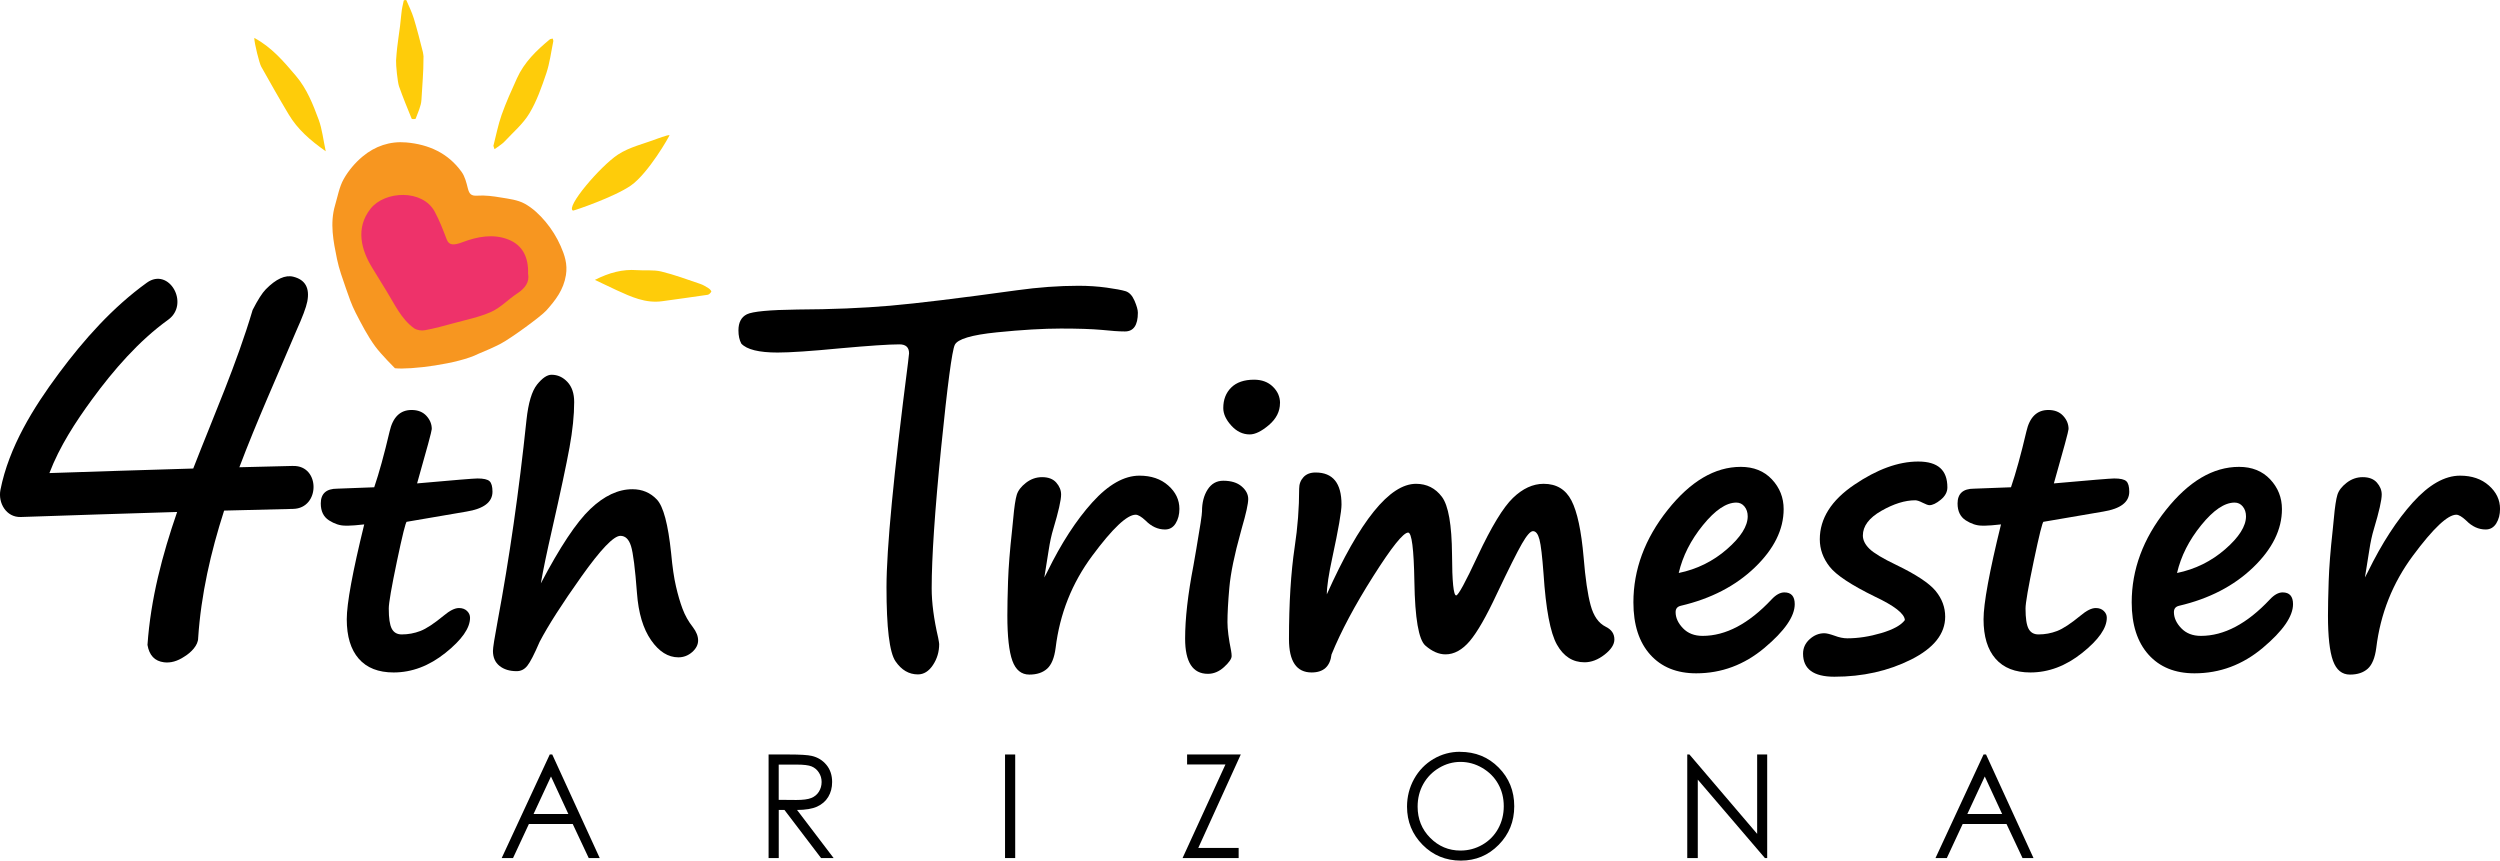
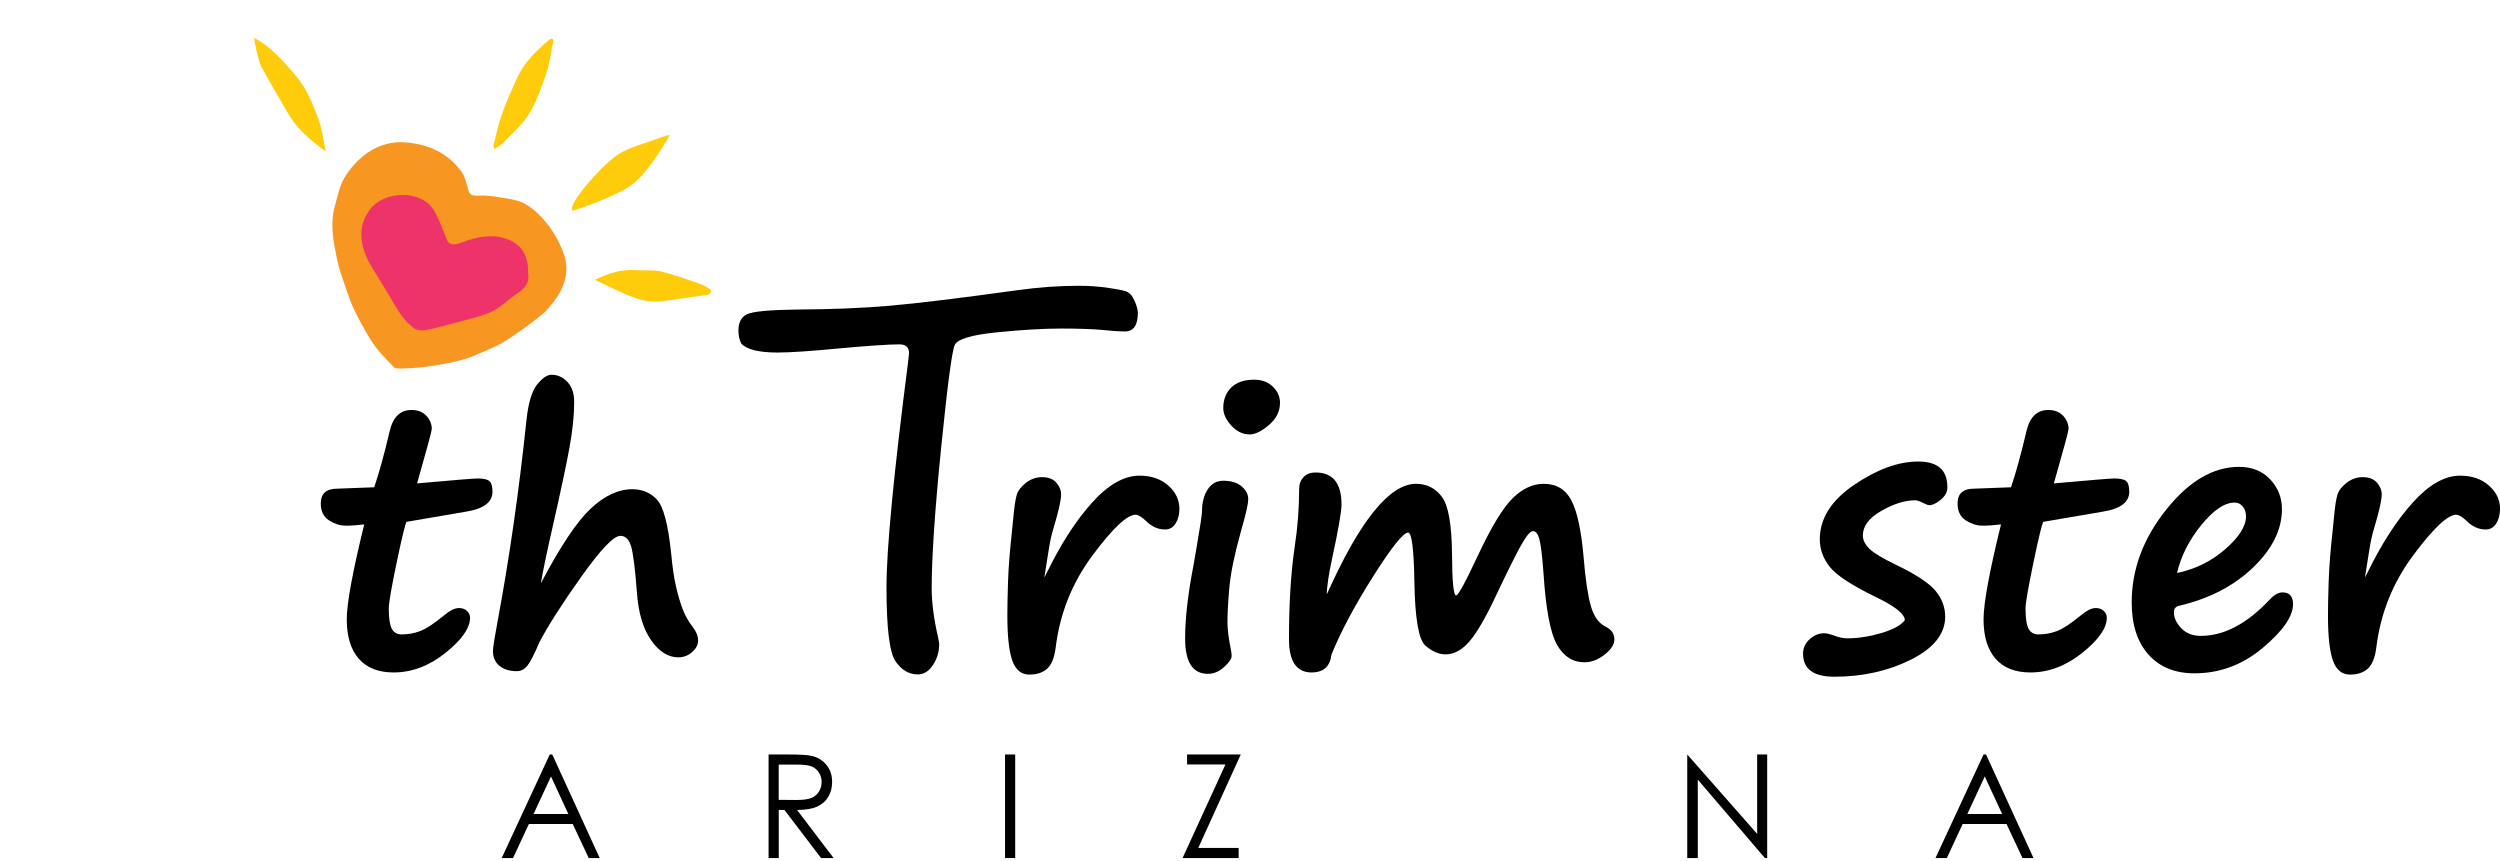
<svg xmlns="http://www.w3.org/2000/svg" width="122" height="42" viewBox="0 0 122 42" fill="none">
  <g clip-path="url(#clip0_2371_5544)">
    <path d="M26.95 36.819L29.266 41.873H28.73L27.949 40.211H25.81L25.036 41.873H24.483L26.828 36.819H26.949H26.95ZM26.888 37.892L26.038 39.722H27.735L26.888 37.892Z" fill="black" />
    <path d="M37.505 36.819H38.493C39.044 36.819 39.418 36.842 39.613 36.888C39.909 36.956 40.147 37.104 40.332 37.329C40.517 37.554 40.608 37.834 40.608 38.163C40.608 38.437 40.544 38.68 40.418 38.89C40.291 39.099 40.109 39.255 39.874 39.363C39.639 39.47 39.311 39.525 38.896 39.526L40.681 41.873H40.068L38.282 39.526H38.003V41.873H37.507V36.819H37.505ZM38.001 37.313V39.032L38.856 39.039C39.188 39.039 39.433 39.007 39.591 38.942C39.75 38.879 39.874 38.775 39.962 38.635C40.05 38.494 40.095 38.335 40.095 38.161C40.095 37.987 40.05 37.837 39.96 37.699C39.87 37.559 39.751 37.461 39.606 37.401C39.459 37.341 39.216 37.312 38.875 37.312H37.999L38.001 37.313Z" fill="black" />
    <path d="M49.046 36.819H49.542V41.873H49.046V36.819Z" fill="black" />
    <path d="M57.93 37.306V36.819H60.55L58.476 41.379H60.446V41.873H57.709L59.802 37.306H57.932H57.93Z" fill="black" />
-     <path d="M71.248 36.69C72 36.69 72.629 36.945 73.135 37.457C73.641 37.969 73.895 38.597 73.895 39.343C73.895 40.089 73.643 40.71 73.137 41.226C72.63 41.741 72.015 41.998 71.288 41.998C70.56 41.998 69.93 41.741 69.423 41.227C68.917 40.714 68.663 40.093 68.663 39.364C68.663 38.879 68.779 38.428 69.008 38.013C69.24 37.598 69.555 37.274 69.952 37.039C70.351 36.805 70.781 36.687 71.246 36.687L71.248 36.69ZM71.27 37.181C70.902 37.181 70.555 37.278 70.227 37.473C69.898 37.669 69.641 37.931 69.456 38.261C69.271 38.592 69.18 38.96 69.18 39.364C69.18 39.964 69.383 40.473 69.793 40.886C70.203 41.3 70.695 41.507 71.272 41.507C71.657 41.507 72.013 41.412 72.342 41.222C72.67 41.032 72.926 40.772 73.109 40.441C73.292 40.11 73.384 39.744 73.384 39.342C73.384 38.939 73.292 38.578 73.109 38.253C72.926 37.927 72.667 37.669 72.333 37.473C72 37.278 71.645 37.181 71.272 37.181H71.27Z" fill="black" />
-     <path d="M82.338 41.873V36.819H82.445L85.749 40.693V36.819H86.239V41.873H86.128L82.852 38.045V41.873H82.338Z" fill="black" />
+     <path d="M82.338 41.873V36.819L85.749 40.693V36.819H86.239V41.873H86.128L82.852 38.045V41.873H82.338Z" fill="black" />
    <path d="M96.919 36.819L99.235 41.873H98.699L97.918 40.211H95.779L95.005 41.873H94.452L96.797 36.819H96.918H96.919ZM96.857 37.892L96.007 39.722H97.704L96.857 37.892Z" fill="black" />
    <path d="M36.176 16.768C36.083 16.596 36.036 16.381 36.036 16.124C36.036 15.737 36.173 15.475 36.447 15.338C36.722 15.2 37.543 15.123 38.91 15.105C40.59 15.097 42.096 15.035 43.434 14.919C44.771 14.803 46.833 14.551 49.617 14.166C50.671 14.02 51.675 13.946 52.629 13.946C53.109 13.946 53.567 13.976 54.002 14.036C54.436 14.096 54.745 14.154 54.927 14.21C55.108 14.266 55.254 14.421 55.364 14.674C55.473 14.928 55.528 15.123 55.528 15.26C55.528 15.871 55.317 16.175 54.896 16.175C54.617 16.175 54.237 16.149 53.757 16.098C53.268 16.055 52.604 16.033 51.77 16.033C50.935 16.033 49.865 16.094 48.637 16.219C47.41 16.344 46.727 16.548 46.593 16.831C46.458 17.115 46.237 18.789 45.927 21.856C45.62 24.922 45.466 27.208 45.466 28.71C45.466 29.407 45.571 30.209 45.782 31.12C45.815 31.293 45.832 31.395 45.832 31.43C45.832 31.808 45.73 32.15 45.528 32.454C45.326 32.758 45.081 32.911 44.794 32.911C44.355 32.911 43.99 32.697 43.698 32.267C43.406 31.838 43.261 30.635 43.261 28.659C43.261 26.787 43.612 23.131 44.312 17.693C44.344 17.401 44.362 17.252 44.362 17.243C44.362 16.951 44.206 16.805 43.893 16.805C43.387 16.805 42.421 16.87 40.996 16.998C39.57 17.136 38.552 17.204 37.946 17.204C37.035 17.204 36.444 17.058 36.174 16.766L36.176 16.768Z" fill="black" />
    <path d="M50.965 28.177L51.108 27.903C51.789 26.511 52.521 25.382 53.306 24.514C54.09 23.647 54.858 23.212 55.606 23.212C56.18 23.212 56.648 23.372 57.011 23.693C57.374 24.013 57.555 24.395 57.555 24.834C57.555 25.109 57.493 25.346 57.37 25.544C57.246 25.741 57.075 25.839 56.855 25.839C56.506 25.839 56.188 25.693 55.901 25.401C55.699 25.213 55.538 25.118 55.421 25.118C54.999 25.118 54.293 25.785 53.303 27.12C52.312 28.453 51.716 29.954 51.514 31.622C51.452 32.102 51.313 32.44 51.101 32.632C50.887 32.824 50.598 32.92 50.232 32.92C49.843 32.92 49.568 32.695 49.404 32.246C49.242 31.798 49.159 31.062 49.159 30.044C49.159 29.625 49.169 29.062 49.193 28.351C49.216 27.681 49.28 26.863 49.387 25.895C49.414 25.644 49.435 25.447 49.446 25.302C49.496 24.741 49.554 24.356 49.618 24.147C49.682 23.937 49.834 23.742 50.069 23.559C50.306 23.376 50.567 23.285 50.854 23.285C51.158 23.285 51.388 23.372 51.545 23.55C51.702 23.728 51.782 23.923 51.782 24.134C51.782 24.404 51.656 24.961 51.402 25.809C51.312 26.101 51.236 26.451 51.174 26.858L50.963 28.181L50.965 28.177Z" fill="black" />
    <path d="M58.388 26.733V26.741C58.568 25.7 58.658 25.104 58.658 24.954C58.658 24.53 58.749 24.175 58.932 23.89C59.116 23.603 59.37 23.46 59.696 23.46C60.078 23.46 60.377 23.552 60.591 23.735C60.806 23.918 60.913 24.124 60.913 24.354C60.913 24.585 60.809 25.056 60.6 25.772L60.55 25.96C60.241 27.065 60.056 27.968 59.993 28.666C59.931 29.365 59.9 29.929 59.9 30.359C59.9 30.709 59.959 31.175 60.078 31.759C60.096 31.863 60.104 31.947 60.104 32.016C60.104 32.148 59.981 32.326 59.738 32.549C59.494 32.772 59.23 32.883 58.948 32.883C58.205 32.883 57.834 32.312 57.834 31.164C57.834 30.192 57.968 29.006 58.238 27.609C58.295 27.299 58.345 27.007 58.39 26.733H58.388ZM62.463 19.671C62.463 20.077 62.283 20.434 61.924 20.741C61.564 21.047 61.252 21.2 60.987 21.2C60.65 21.2 60.349 21.057 60.089 20.77C59.828 20.484 59.696 20.199 59.696 19.912C59.696 19.5 59.826 19.166 60.085 18.911C60.344 18.656 60.716 18.529 61.2 18.529C61.576 18.529 61.882 18.642 62.115 18.869C62.349 19.096 62.466 19.363 62.466 19.673L62.463 19.671Z" fill="black" />
    <path d="M64.979 31.932C64.911 32.521 64.588 32.816 64.007 32.816C63.271 32.816 62.902 32.275 62.902 31.193C62.902 29.44 62.995 27.943 63.18 26.699C63.327 25.732 63.399 24.782 63.399 23.848C63.399 23.624 63.47 23.438 63.61 23.285C63.75 23.133 63.947 23.058 64.201 23.058C65.044 23.058 65.466 23.578 65.466 24.622C65.466 24.959 65.317 25.822 65.018 27.208C64.839 28.033 64.749 28.631 64.749 29.004C66.358 25.408 67.809 23.61 69.103 23.61C69.627 23.61 70.047 23.823 70.365 24.245C70.683 24.669 70.847 25.609 70.859 27.064C70.864 28.392 70.932 29.057 71.061 29.057C71.163 29.057 71.514 28.413 72.115 27.123C72.784 25.697 73.358 24.755 73.833 24.298C74.308 23.84 74.808 23.61 75.331 23.61C75.955 23.61 76.408 23.883 76.689 24.43C76.971 24.977 77.168 25.901 77.281 27.201C77.365 28.232 77.479 29.011 77.623 29.537C77.766 30.065 78.011 30.413 78.361 30.586C78.642 30.723 78.782 30.929 78.782 31.205C78.782 31.451 78.621 31.699 78.302 31.947C77.982 32.196 77.656 32.32 77.324 32.32C76.75 32.32 76.301 32.032 75.978 31.457C75.654 30.881 75.437 29.725 75.324 27.991C75.262 27.155 75.197 26.601 75.126 26.328C75.055 26.055 74.949 25.92 74.809 25.92C74.685 25.92 74.505 26.124 74.27 26.534C74.034 26.944 73.626 27.759 73.047 28.978C72.535 30.077 72.095 30.844 71.727 31.281C71.359 31.715 70.963 31.933 70.541 31.933C70.215 31.933 69.888 31.791 69.558 31.504C69.23 31.217 69.05 30.177 69.022 28.387C68.995 26.789 68.893 25.99 68.718 25.99C68.481 25.99 67.913 26.701 67.014 28.121C66.114 29.541 65.437 30.813 64.98 31.935L64.979 31.932Z" fill="black" />
-     <path d="M87.583 29.482C87.583 30.079 87.091 30.79 86.107 31.616C85.122 32.443 84.011 32.858 82.774 32.858C81.824 32.858 81.075 32.554 80.529 31.944C79.983 31.333 79.71 30.485 79.71 29.396C79.71 27.794 80.267 26.289 81.381 24.887C82.496 23.485 83.685 22.783 84.95 22.783C85.58 22.783 86.087 22.987 86.469 23.393C86.85 23.8 87.042 24.284 87.042 24.845C87.042 25.841 86.572 26.791 85.634 27.693C84.694 28.596 83.491 29.218 82.022 29.562C81.853 29.602 81.77 29.704 81.77 29.871C81.77 30.146 81.889 30.408 82.129 30.658C82.368 30.907 82.688 31.031 83.087 31.031C84.217 31.031 85.34 30.438 86.453 29.252C86.667 29.023 86.875 28.909 87.077 28.909C87.414 28.909 87.583 29.101 87.583 29.484V29.482ZM81.922 27.962C82.81 27.779 83.595 27.392 84.272 26.803C84.95 26.214 85.288 25.677 85.288 25.197C85.288 25.009 85.236 24.848 85.133 24.72C85.029 24.591 84.894 24.526 84.732 24.526C84.243 24.526 83.7 24.892 83.104 25.626C82.508 26.36 82.114 27.137 81.922 27.962Z" fill="black" />
    <path d="M92.957 30.255C92.935 29.945 92.451 29.567 91.505 29.12C90.346 28.554 89.606 28.064 89.287 27.655C88.965 27.245 88.806 26.8 88.806 26.319C88.806 25.306 89.365 24.419 90.481 23.661C91.597 22.903 92.639 22.523 93.607 22.523C94.575 22.523 95.032 22.943 95.032 23.786C95.032 24.009 94.924 24.21 94.708 24.388C94.492 24.565 94.307 24.653 94.155 24.653C94.092 24.653 93.984 24.613 93.826 24.534C93.669 24.453 93.548 24.414 93.463 24.414C92.962 24.414 92.411 24.586 91.81 24.929C91.208 25.273 90.908 25.674 90.908 26.133C90.908 26.356 91.015 26.573 91.229 26.782C91.443 26.991 91.879 27.253 92.537 27.568C93.51 28.038 94.151 28.462 94.46 28.84C94.77 29.219 94.925 29.637 94.925 30.095C94.925 30.93 94.371 31.629 93.26 32.187C92.148 32.744 90.901 33.024 89.517 33.024C88.499 33.024 87.989 32.649 87.989 31.898C87.989 31.624 88.096 31.388 88.31 31.194C88.525 30.999 88.763 30.902 89.028 30.902C89.135 30.902 89.301 30.943 89.525 31.022C89.75 31.108 89.959 31.15 90.149 31.15C90.678 31.15 91.233 31.064 91.811 30.893C92.39 30.721 92.774 30.51 92.959 30.258L92.957 30.255Z" fill="black" />
    <path d="M99.724 25.462C99.674 25.462 99.515 26.101 99.247 27.378C98.979 28.656 98.846 29.428 98.846 29.697C98.846 30.167 98.895 30.494 98.993 30.681C99.092 30.867 99.252 30.96 99.479 30.96C99.793 30.96 100.096 30.904 100.386 30.793C100.676 30.682 101.056 30.431 101.53 30.042C101.822 29.796 102.069 29.672 102.273 29.672C102.435 29.672 102.567 29.72 102.665 29.815C102.764 29.91 102.812 30.019 102.812 30.146C102.812 30.651 102.413 31.221 101.615 31.859C100.816 32.498 99.971 32.816 99.083 32.816C98.34 32.816 97.773 32.593 97.383 32.146C96.992 31.699 96.797 31.059 96.797 30.221C96.797 29.449 97.08 27.904 97.649 25.591C97.289 25.631 97.039 25.651 96.897 25.651H96.719C96.46 25.651 96.197 25.564 95.93 25.394C95.662 25.221 95.529 24.947 95.529 24.569C95.529 24.088 95.796 23.847 96.33 23.847L98.136 23.779C98.373 23.086 98.624 22.178 98.888 21.055C99.045 20.357 99.403 20.007 99.959 20.007C100.269 20.007 100.51 20.104 100.685 20.295C100.86 20.487 100.946 20.7 100.946 20.936C100.946 21.027 100.707 21.912 100.229 23.59C102.017 23.43 102.999 23.349 103.173 23.349C103.471 23.349 103.668 23.393 103.764 23.483C103.859 23.571 103.908 23.742 103.908 23.995C103.908 24.505 103.483 24.829 102.634 24.966L99.722 25.464L99.724 25.462Z" fill="black" />
    <path d="M111.9 29.482C111.9 30.079 111.407 30.79 110.424 31.616C109.439 32.443 108.328 32.858 107.091 32.858C106.14 32.858 105.392 32.554 104.846 31.944C104.3 31.333 104.027 30.485 104.027 29.396C104.027 27.794 104.583 26.289 105.698 24.887C106.812 23.485 108.001 22.783 109.266 22.783C109.897 22.783 110.403 22.987 110.785 23.393C111.167 23.8 111.359 24.284 111.359 24.845C111.359 25.841 110.889 26.791 109.951 27.693C109.01 28.596 107.808 29.218 106.339 29.562C106.17 29.602 106.087 29.704 106.087 29.871C106.087 30.146 106.206 30.408 106.446 30.658C106.685 30.907 107.004 31.031 107.403 31.031C108.534 31.031 109.657 30.438 110.77 29.252C110.984 29.023 111.191 28.909 111.393 28.909C111.73 28.909 111.9 29.101 111.9 29.484V29.482ZM106.239 27.962C107.127 27.779 107.911 27.392 108.589 26.803C109.266 26.214 109.605 25.677 109.605 25.197C109.605 25.009 109.553 24.848 109.449 24.72C109.346 24.591 109.211 24.526 109.048 24.526C108.559 24.526 108.017 24.892 107.421 25.626C106.825 26.36 106.431 27.137 106.239 27.962Z" fill="black" />
    <path d="M115.411 28.177L115.554 27.903C116.235 26.511 116.968 25.382 117.752 24.514C118.537 23.647 119.304 23.212 120.052 23.212C120.626 23.212 121.094 23.372 121.457 23.693C121.82 24.013 122.002 24.395 122.002 24.834C122.002 25.109 121.939 25.346 121.817 25.544C121.692 25.741 121.521 25.839 121.302 25.839C120.953 25.839 120.635 25.693 120.348 25.401C120.146 25.213 119.985 25.118 119.868 25.118C119.446 25.118 118.739 25.785 117.749 27.12C116.759 28.453 116.163 29.954 115.961 31.622C115.898 32.102 115.76 32.44 115.548 32.632C115.333 32.824 115.045 32.92 114.678 32.92C114.29 32.92 114.015 32.695 113.851 32.246C113.688 31.798 113.605 31.062 113.605 30.044C113.605 29.625 113.616 29.062 113.64 28.351C113.662 27.681 113.726 26.863 113.833 25.895C113.861 25.644 113.882 25.447 113.892 25.302C113.942 24.741 114.001 24.356 114.065 24.147C114.129 23.937 114.281 23.742 114.516 23.559C114.753 23.376 115.014 23.285 115.3 23.285C115.605 23.285 115.834 23.372 115.992 23.55C116.149 23.728 116.228 23.923 116.228 24.134C116.228 24.404 116.102 24.961 115.848 25.809C115.758 26.101 115.682 26.451 115.62 26.858L115.409 28.181L115.411 28.177Z" fill="black" />
    <path d="M19.85 25.462C19.8 25.462 19.641 26.101 19.373 27.378C19.105 28.656 18.972 29.428 18.972 29.697C18.972 30.167 19.02 30.494 19.119 30.681C19.217 30.867 19.38 30.96 19.604 30.96C19.919 30.96 20.221 30.904 20.512 30.793C20.802 30.682 21.182 30.431 21.655 30.042C21.948 29.796 22.195 29.672 22.398 29.672C22.561 29.672 22.692 29.72 22.791 29.815C22.889 29.91 22.938 30.019 22.938 30.146C22.938 30.651 22.538 31.221 21.74 31.859C20.942 32.498 20.097 32.816 19.209 32.816C18.465 32.816 17.899 32.593 17.508 32.146C17.118 31.699 16.922 31.059 16.922 30.221C16.922 29.449 17.206 27.904 17.774 25.591C17.415 25.631 17.164 25.651 17.023 25.651H16.845C16.585 25.651 16.323 25.564 16.055 25.394C15.787 25.221 15.654 24.947 15.654 24.569C15.654 24.088 15.922 23.847 16.456 23.847L18.262 23.779C18.498 23.086 18.749 22.178 19.013 21.055C19.171 20.357 19.528 20.007 20.085 20.007C20.394 20.007 20.636 20.104 20.811 20.295C20.985 20.487 21.071 20.7 21.071 20.936C21.071 21.027 20.833 21.912 20.354 23.59C22.143 23.43 23.124 23.349 23.299 23.349C23.598 23.349 23.793 23.393 23.89 23.483C23.985 23.571 24.033 23.742 24.033 23.995C24.033 24.505 23.608 24.829 22.76 24.966L19.848 25.464L19.85 25.462Z" fill="black" />
    <path d="M26.389 28.478C27.322 26.698 28.129 25.484 28.806 24.84C29.483 24.196 30.169 23.874 30.861 23.874C31.339 23.874 31.737 24.041 32.055 24.377C32.373 24.711 32.604 25.584 32.751 26.993C32.813 27.663 32.891 28.204 32.988 28.617C33.083 29.029 33.19 29.395 33.309 29.713C33.428 30.032 33.596 30.331 33.816 30.61C33.985 30.834 34.068 31.048 34.068 31.254C34.068 31.46 33.971 31.65 33.778 31.821C33.584 31.991 33.359 32.078 33.107 32.078C32.606 32.078 32.162 31.8 31.775 31.244C31.386 30.688 31.156 29.921 31.084 28.941C30.994 27.744 30.897 26.979 30.793 26.647C30.689 26.314 30.517 26.149 30.275 26.149C29.948 26.149 29.314 26.812 28.372 28.137C27.43 29.463 26.751 30.524 26.335 31.319C26.076 31.921 25.877 32.31 25.735 32.487C25.595 32.665 25.421 32.753 25.212 32.753C24.868 32.753 24.59 32.667 24.377 32.496C24.163 32.324 24.056 32.081 24.056 31.766C24.056 31.611 24.132 31.128 24.284 30.315C24.858 27.239 25.328 23.967 25.692 20.496C25.782 19.66 25.955 19.083 26.21 18.765C26.466 18.446 26.701 18.288 26.916 18.288C27.215 18.288 27.472 18.406 27.691 18.64C27.911 18.874 28.02 19.201 28.02 19.62C28.02 20.262 27.944 21.001 27.792 21.837C27.64 22.672 27.356 24.008 26.94 25.839C26.687 26.944 26.504 27.823 26.392 28.476L26.389 28.478Z" fill="black" />
-     <path d="M14.311 22.737C13.434 22.757 12.557 22.78 11.681 22.802C12.535 20.542 13.537 18.328 14.46 16.143C14.757 15.482 14.939 15.007 14.996 14.713C15.122 14.053 14.897 13.652 14.318 13.505C13.923 13.404 13.472 13.608 12.969 14.12C12.799 14.293 12.583 14.627 12.328 15.127C11.552 17.75 10.43 20.29 9.43 22.864C7.09 22.933 4.75 23.008 2.411 23.086C2.906 21.787 3.688 20.589 4.495 19.486C5.538 18.061 6.772 16.636 8.205 15.605C9.278 14.833 8.25 13.015 7.166 13.796C5.493 15.002 4.101 16.567 2.87 18.223C1.623 19.9 0.435 21.816 0.022 23.904C-0.104 24.544 0.306 25.253 1.014 25.23C3.558 25.144 6.1 25.06 8.644 24.984C7.918 27.085 7.353 29.227 7.197 31.472C7.282 31.981 7.551 32.264 8.004 32.32C8.327 32.361 8.659 32.267 8.996 32.042C9.324 31.843 9.67 31.492 9.67 31.14C9.81 29.013 10.285 26.944 10.937 24.917C12.06 24.887 13.185 24.859 14.308 24.834C15.63 24.805 15.635 22.711 14.308 22.739L14.311 22.737Z" fill="black" />
    <path d="M12.409 1.851C13.24 2.292 13.84 2.991 14.439 3.7C14.977 4.335 15.274 5.09 15.554 5.848C15.72 6.3 15.77 6.796 15.896 7.382C15.122 6.838 14.521 6.304 14.095 5.595C13.631 4.822 13.188 4.036 12.746 3.249C12.656 3.091 12.409 2.104 12.409 1.851Z" fill="#FECC0A" />
    <path d="M19.274 17.971C19.274 17.971 18.592 17.291 18.307 16.9C17.933 16.388 17.638 15.811 17.346 15.243C17.156 14.871 17.018 14.469 16.881 14.071C16.719 13.601 16.546 13.13 16.446 12.644C16.268 11.777 16.091 10.899 16.352 10.014C16.48 9.583 16.558 9.117 16.774 8.735C17.007 8.323 17.332 7.94 17.693 7.639C18.3 7.131 19.031 6.881 19.827 6.951C20.919 7.048 21.868 7.468 22.53 8.394C22.689 8.617 22.762 8.918 22.831 9.193C22.898 9.455 22.985 9.569 23.29 9.548C23.672 9.521 24.063 9.574 24.443 9.638C24.84 9.704 25.265 9.752 25.609 9.942C25.993 10.153 26.337 10.479 26.622 10.82C26.919 11.175 27.175 11.585 27.362 12.011C27.553 12.447 27.704 12.887 27.617 13.427C27.5 14.154 27.102 14.657 26.655 15.157C26.394 15.447 24.911 16.525 24.439 16.77C24.087 16.953 23.722 17.113 23.354 17.262C22.368 17.767 19.992 18.054 19.276 17.97L19.274 17.971Z" fill="#F79620" />
    <path d="M27.963 10.278C27.583 10.116 29.288 8.119 30.151 7.547C30.721 7.171 31.433 7.016 32.083 6.765C32.233 6.707 32.39 6.663 32.544 6.613C32.585 6.601 32.63 6.596 32.675 6.589C32.677 6.641 31.635 8.464 30.785 9.055C29.976 9.616 28.049 10.269 27.965 10.278H27.963Z" fill="#FECC0A" />
    <path d="M29.031 13.658C29.734 13.304 30.382 13.13 31.084 13.183C31.478 13.213 31.887 13.158 32.266 13.249C32.914 13.406 33.543 13.642 34.177 13.856C34.324 13.906 34.459 13.992 34.592 14.076C34.647 14.111 34.726 14.212 34.712 14.233C34.675 14.298 34.602 14.375 34.535 14.386C33.797 14.497 33.057 14.594 32.318 14.699C31.505 14.813 30.799 14.485 30.09 14.161C29.762 14.009 29.435 13.851 29.031 13.659V13.658Z" fill="#FECC0A" />
    <path d="M24.078 7.118C24.208 6.615 24.305 6.1 24.477 5.611C24.693 5.002 24.959 4.412 25.226 3.825C25.58 3.038 26.181 2.46 26.826 1.925C26.862 1.895 26.924 1.897 26.974 1.883C26.983 1.928 27.009 1.978 27 2.018C26.893 2.539 26.829 3.075 26.66 3.577C26.433 4.247 26.195 4.933 25.835 5.531C25.526 6.047 25.041 6.455 24.624 6.904C24.519 7.018 24.379 7.101 24.254 7.196C24.215 7.226 24.171 7.252 24.132 7.28C24.116 7.231 24.099 7.18 24.078 7.118Z" fill="#FECC0A" />
-     <path d="M20.667 2.778C20.667 3.605 20.607 4.092 20.567 4.866C20.551 5.179 20.394 5.487 20.285 5.793C20.276 5.816 20.1 5.82 20.09 5.795C19.876 5.273 19.663 4.748 19.473 4.215C19.402 4.017 19.316 3.161 19.328 2.954C19.39 1.972 19.504 1.622 19.59 0.64C19.608 0.435 19.658 0.229 19.703 0.026C19.706 0.009 19.82 -0.007 19.826 0.002C19.955 0.299 20.1 0.595 20.195 0.903C20.332 1.344 20.524 2.088 20.636 2.539C20.66 2.632 20.662 2.73 20.669 2.776L20.667 2.778Z" fill="#FECC0A" />
    <path d="M25.772 13.362C25.848 13.761 25.627 14.067 25.243 14.319C24.811 14.601 24.441 15.005 23.983 15.213C23.406 15.475 22.768 15.6 22.151 15.769C21.683 15.899 21.211 16.027 20.734 16.115C20.563 16.147 20.33 16.112 20.194 16.011C19.573 15.554 19.26 14.847 18.865 14.21C18.633 13.839 18.41 13.462 18.179 13.091C17.633 12.217 17.327 11.133 18.089 10.178C18.784 9.308 20.622 9.224 21.216 10.332C21.448 10.763 21.626 11.228 21.801 11.687C21.913 11.981 22.145 11.979 22.57 11.819C23.295 11.546 24.071 11.395 24.816 11.692C25.486 11.96 25.799 12.533 25.77 13.362H25.772Z" fill="#EE326A" />
  </g>
  <defs>
    <clipPath id="clip0_2371_5544">
      <rect width="122" height="42" fill="white" />
    </clipPath>
  </defs>
</svg>